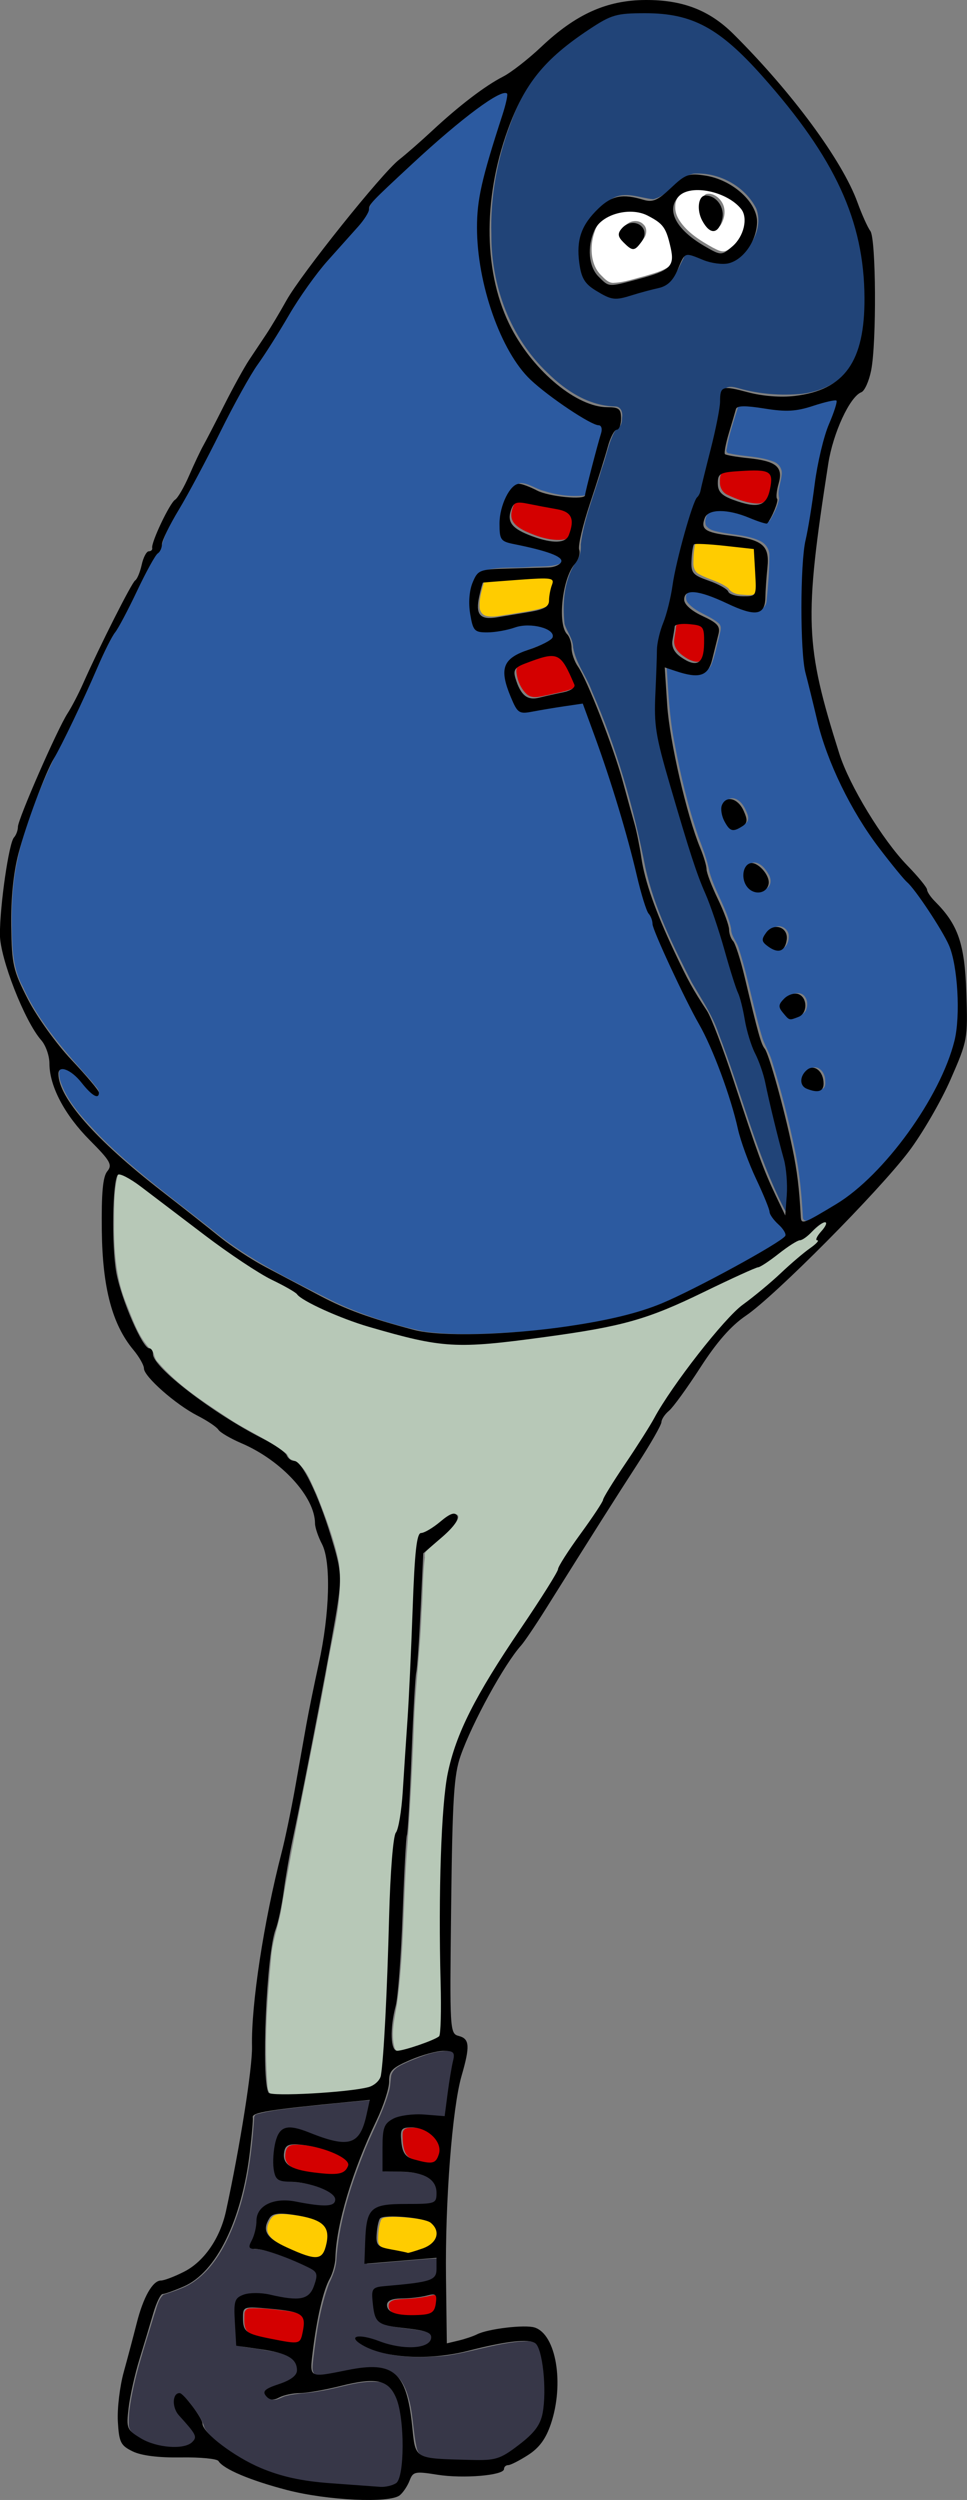
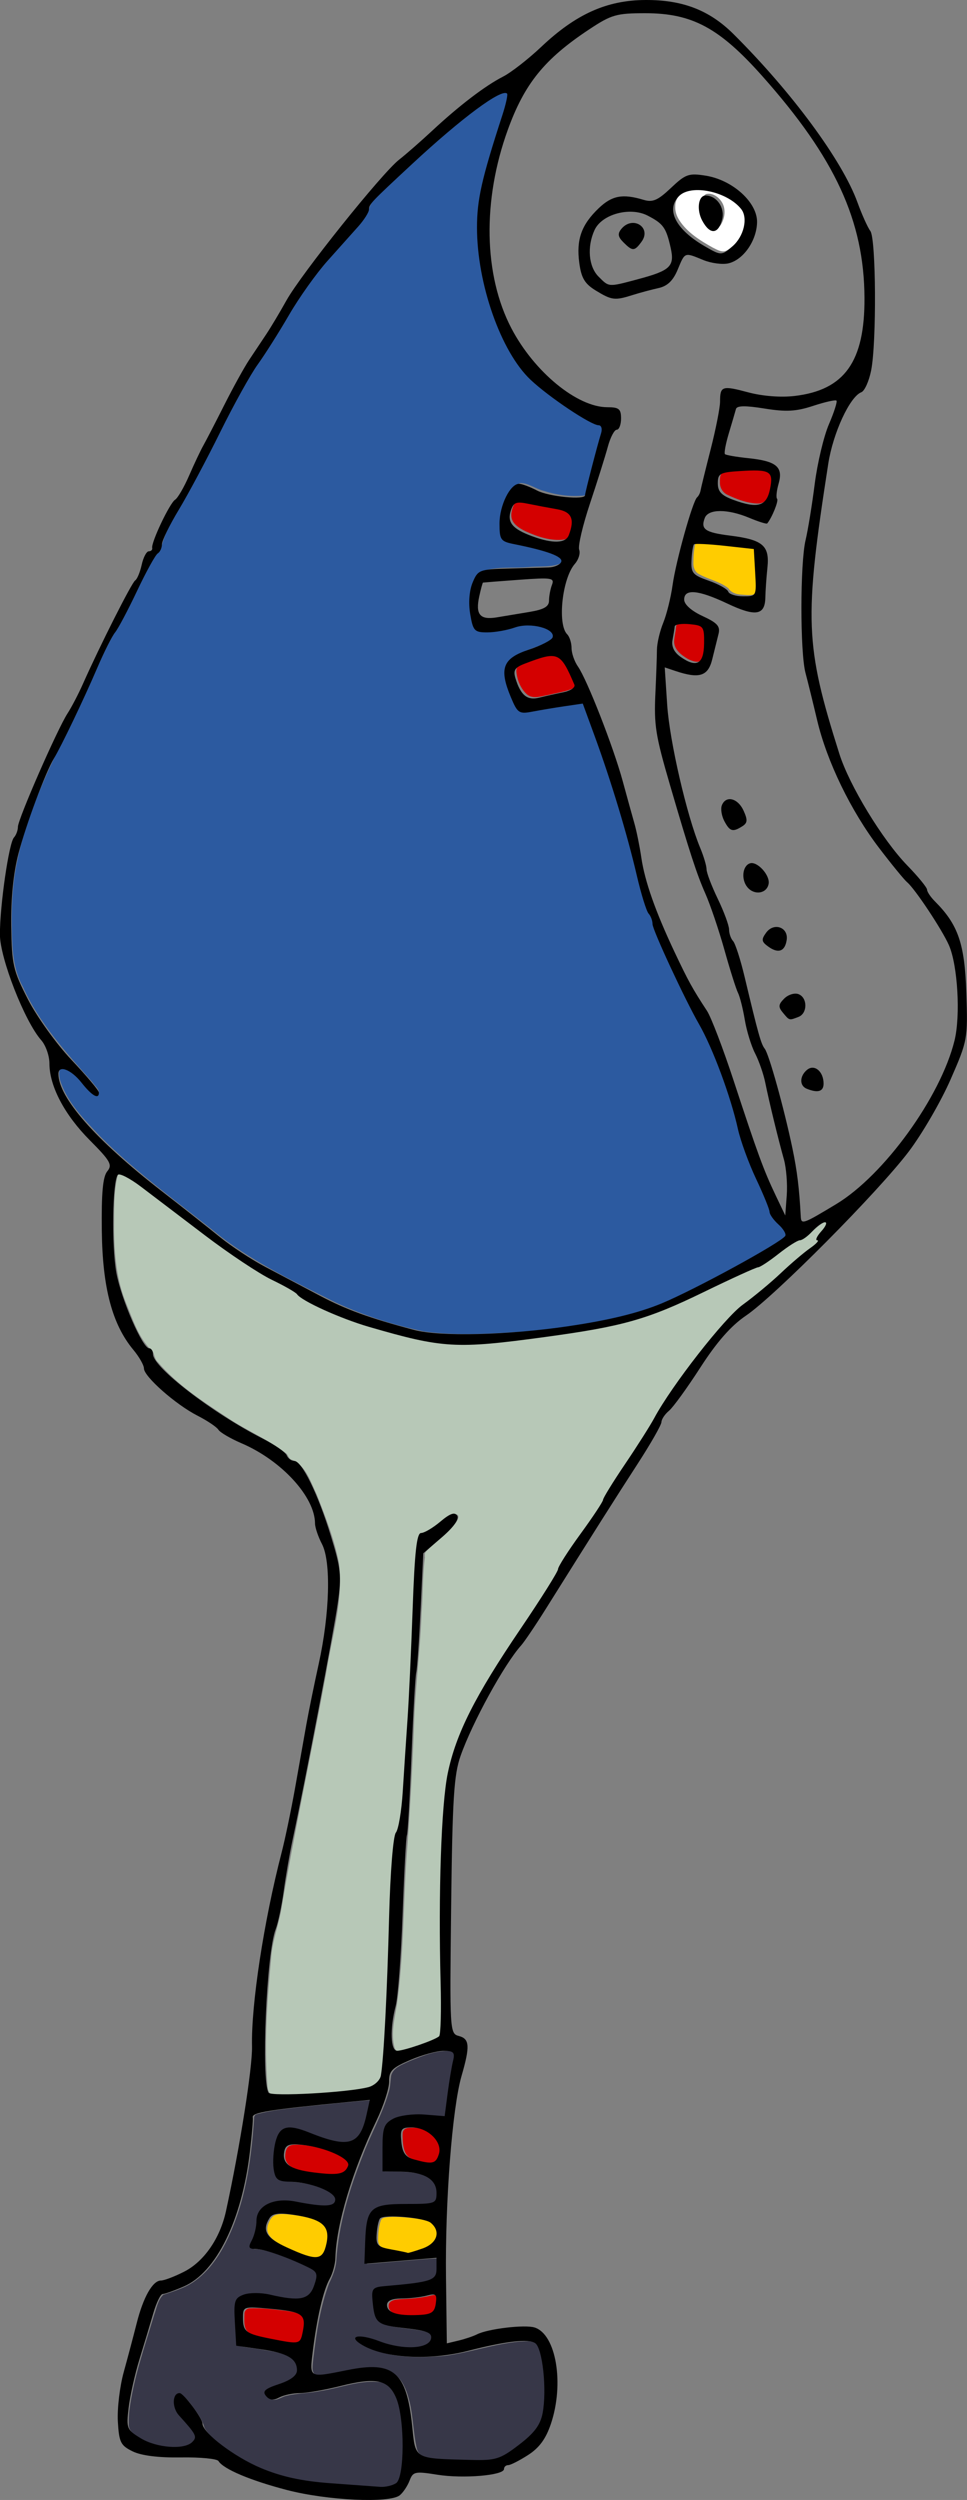
<svg xmlns="http://www.w3.org/2000/svg" width="113.79mm" height="294.03mm" version="1.1" viewBox="0 0 113.79 294.03">
  <rect x="0" y="0" width="113.79" height="294.03" fill="#808080" stroke="none" />
  <g transform="translate(-3.136 -2.052)">
    <g transform="rotate(-90 60.033 149.07)">
      <path transform="scale(.265)" d="m372.52 353.02c-9.86 0.179-20.262 0.012-29.146 4.971-16.15 7.216-29.297 19.311-42.388 30.893-1.504 0.88-3.014 3.106-4.832 2.821-0.578-2.163 2.288-3.65 3.468-5.075 3.046-2.919 7.427-5.833 7.774-10.412 0.224-2.874-3.551-2.068-5.306-1.761-10.005 3.061-17.644 10.824-25.074 17.818-16.577 16.454-30.017 35.671-44.681 53.77-11.886 15.627-20.375 33.471-29.139 50.945-5.796 12.518-10.044 25.787-12.83 39.29-1.934 14.576-0.968 29.377-0.039 43.999 1.91 21.076 4.826 42.4 12.465 62.254 8.06 17.831 17.162 35.232 27.408 51.905 1.162 1.323 2.457 5.01 4.733 3.213 3.841-2.611 6.883-6.551 11.673-7.515 12.969-5.331 25.676-11.566 39.465-14.561 29.968-7.349 55.781-25.122 84.331-36.106 5.075-1.055 9.41-4.172 14.526-5.17 22.282-5.781 44.555-11.709 66.224-19.537 6.292-2.334 12.885-4.41 18.924-7.112-0.908-8.808-2.995-17.547-3.894-26.298 0.421-3.541 4.813-4.388 7.489-5.763 4.636-1.504 10.469-4.052 14.839-0.656 5.127 5.272 5.256 13.555 10.04 19.008 2.64 1.712 4.859-1.866 5.317-4.105 1.943-5.458 0.478-11.152-0.87-16.536-0.542-4.1-1.712-8.532-0.591-12.581 3.303-3.545 8.901-2.514 13.289-2.816 4.331-0.297 9.334 0.671 12.14 4.242 2.238 6.456 1.224 13.535 1.819 20.26 0.536 4.994-0.313 10.5 1.949 15.123 1.728 2.069 3.982-0.534 4.472-2.302 3.337-7.245 3.492-15.582 6.802-22.77 3.861-2.728 9.123-1.407 13.389-0.508 3.93 1.325 8.94 2.766 10.693 6.907-0.011 3.626-2.631 6.878-3.493 10.415-1.969 6.037-2.752 12.598-1.945 18.889 3.462 1.992 7.866 2.063 11.651 3.393 6.494 1.423 12.852 4.061 19.505 4.474 1.941-0.603 1.304-3.518 2.625-4.821 5.757-10.345 12.624-20.23 21.001-28.62 12.641-10.785 28.957-16.185 44.996-19.528 14.823-3.076 30.32-2.721 44.876 1.524 11.096 2.7 21.731 7.113 32.894 9.518 1.489 0.603 3.281-0.533 2.324-2.184-3.818-8.813-10.562-15.974-16.429-23.458-10.35-12.113-20.917-24.131-32.557-35.019-2.7-1.752-6.071-2.233-8.41-4.669-12.355-10.39-23.934-21.89-37.955-30.112-12.375-7.243-24.088-15.548-36.521-22.685-19.503-10.677-39.623-20.208-58.813-31.45-3.794-2.183-7.838-3.862-12.032-5.035-11.351-8.06-24.799-12.661-36.632-19.998-13.611-7.815-28.463-13.148-42.364-20.408-21.133-10.514-42.89-20.965-66.409-24.697-6.869-0.985-13.814-1.392-20.751-1.365z" fill="#2c5aa0" />
-       <path transform="scale(.265)" d="m485.42 643.86c-11.303 0.677-22.657 1.273-33.793 3.456-14.025 2.631-27.969 5.924-41.478 10.551-5.204 1.947-10.401 3.991-15.884 5.019-8.644 2.412-16.261 7.739-25.076 9.584-3.404-0.062-5.861 2.707-9.026 3.47-13.113 4.203-26.763 6.476-39.916 10.546-3.543 1.279-6.779 3.3-10.428 4.301-12.882 4.029-26 7.332-39.218 10.067-9.732 2.034-19.656 2.962-29.571 3.506-1.436-0.031-1.834 1.601-1.34 2.7 1.652 4.307 4.417 8.091 6.684 12.088 7.111 12.066 17.596 21.716 28.526 30.281 12.781 9.705 26.805 18.164 42.218 22.916 8.38 2.605 17.262 2.15 25.918 1.939 6.404-0.515 12.951-1.164 18.984-3.503 8.54-4.077 16.467-9.358 24.062-14.975 4.323-3.357 8.143-7.294 12.514-10.601 16.393-13.572 35.255-24.258 55.531-30.762 10.997-3.115 22.094-5.957 33.292-8.227 11.013-1.263 22.158-1.266 33.238-1.07 8.455 0.248 16.966 0.524 25.232 2.457 16.638 3.229 33.977 3.866 49.804 10.418 2.855 1.002 5.716 2.543 8.793 2.555 0.685-0.96-0.026-2.35-0.119-3.427-1.296-6.286-4.402-12.262-3.98-18.814-0.352-6.999 2.081-13.811 1.628-20.805 8e-3 -1.119-0.698-2.048-1.858-2.129-5.869-1.789-11.708-3.878-17.79-4.807-1.389-0.479-2.288-0.043-2.322 1.429-1.477 6.407-1.15 13.213-3.635 19.371-0.881 2.397-3.385 3.978-5.914 3.546-3.444-0.349-6.891-2.026-10.373-1.109-3.602-0.594-6.892-2.469-10.033-4.257 0.68-4.22 2.865-8.026 3.94-12.15 1.29-4.506 2.676-9.746 0.316-14.145-1.283-1.868-3.995-2.722-6.124-2.027-2.381 1.471-2.715 4.649-3.252 7.153-1.085 5.703-1.221 11.753-3.789 17.059-1.225 2.416-3.739 4.118-6.482 4.014-6.668-5e-3 -13.336-0.592-19.968-1.224-2.274-0.077-4.498-2.038-4.105-4.446 0.458-5.894 3.812-11.041 5.879-16.459 1.533-4.066 3.65-8.412 2.725-12.859-0.719-2.421-4.17-2.612-5.756-0.941-4.09 3.631-5.24 9.345-8.772 13.382-1.578 1.815-4.079 0.516-6.027 0.216-4.235-1.123-8.634-1.902-12.683-3.574-2.224-1.221-3.617-3.703-3.349-6.248 0.252-4.632 2.334-8.923 3.408-13.383-0.143-0.185-0.442-0.034-0.631-0.085zm-62.8 25.634c2.214-0.203 4.702 1.478 4.423 3.906-0.539 3.325-4.008 5.141-6.876 6.235-1.53 0.729-3.599 0.598-4.502-1.022-0.985-1.607-2.684-3.951-1.094-5.697 2.15-1.983 5.105-3.342 8.048-3.423zm-29.191 9.759c2.247-0.103 5.314 1.156 5.102 3.837-0.442 2.779-2.951 4.702-5.247 6.03-1.797 1.111-4.275 1.326-5.857-0.277-2.386-2.481-1.13-6.873 1.768-8.401 1.274-0.782 2.747-1.186 4.235-1.188zm-28.825 8.609c2.637 0.4 4.984 2.649 5.632 5.219 0.309 2.594-1.905 5.176-4.581 5.002-2.265 0.014-5.439-1.067-5.428-3.772 0.36-2.538 1.994-4.83 3.986-6.382 0.123-0.053 0.258-0.07 0.391-0.066zm-29.263 7.578c2.237 0.322 3.779 2.416 4.71 4.33 0.937 1.896 0.65 4.529-1.348 5.63-1.713 1.179-4.145 1.052-5.979 0.236-1.86-1.194-2.761-3.542-2.954-5.655 0.52-1.72 2.307-2.747 3.635-3.839 0.579-0.373 1.231-0.7 1.935-0.702zm-33.023 9.6c2.243 0.121 4.435 1.787 5.231 3.877 0.599 3.262-3.083 5.484-5.989 5.332-1.395 0.146-3.362 0.087-3.631-1.669-0.383-2.372 0.356-5.047 2.045-6.78 0.656-0.527 1.508-0.777 2.345-0.761z" fill="#2c5aa0" />
      <path transform="scale(.265)" d="m483.13 577.13c-3.749 0.385-7.617 1.956-10.123 4.845-2.073 2.765-0.572 6.346-0.101 9.374 0.996 3.818 1.385 7.891 3.167 11.45 0.571 0.975 1.812 1.801 2.885 0.994 3.635-1.738 7.621-3.131 10.585-5.956 2.565-2.61 1.405-6.588 0.491-9.652-1.235-3.544-2.185-7.365-4.504-10.387-0.604-0.641-1.579-0.683-2.4-0.669z" fill="#d40000" />
      <path transform="scale(.265)" d="m552.64 574.88c-3.682-0.049-5.774 3.558-7.175 6.456-2.357 5.244-4.326 11.045-3.602 16.867 0.434 2.95 3.703 3.919 6.191 4.455 2.48 0.553 5.687 0.191 6.907-2.381 1.846-3.756 1.984-8.065 2.95-12.084 0.464-3.411 1.625-6.875 1.119-10.335-0.871-2.046-3.435-2.581-5.425-2.931-0.32-0.036-0.642-0.054-0.964-0.048z" fill="#d40000" />
      <path transform="scale(.265)" d="m567.48 667.52c-2.427-0.164-4.809 1.155-5.806 3.403-1.92 4.089-3.62 8.473-3.808 13.034-0.19 2.903 1.864 5.503 4.588 6.342 2.854 0.921 6.079 1.79 9.022 0.824 2.441-1.654 1.918-5.01 1.972-7.549-0.147-4.673 0.154-9.502-1.236-14.021-0.675-2.003-2.956-2.093-4.731-2.034z" fill="#d40000" />
      <path transform="scale(.265)" d="m496.36 647.17c-3.489 0.162-5.789 3.258-7.429 5.993-0.96 1.879-2.109 4.625-0.472 6.454 2.852 2.615 6.978 1.866 10.501 1.96 1.873-0.128 4.704 0.289 5.486-1.962 0.98-3.261 1.119-6.821 0.556-10.172-0.492-1.819-2.931-1.309-4.306-1.738-1.444-0.168-2.877-0.537-4.336-0.536z" fill="#d40000" />
-       <path transform="scale(.265)" d="m512.39 560.79c-1.878-0.093-3.808 0.888-4.377 2.77-0.879 3.435 0.28 6.998 0.637 10.434 1.024 5.413 1.479 11.002 3.325 16.22 0.553 1.809 2.419 2.661 4.198 2.607 2.621 0.176 5.11 1.032 7.658 1.529 1.646 0.183 1.606-1.862 1.603-2.99-0.063-9.274-0.742-18.546-1.725-27.765-0.066-1.209-1.809-0.944-2.594-1.393-2.855-0.702-5.756-1.529-8.724-1.412z" fill="#fc0" />
      <path transform="scale(.265)" d="m531.58 655.72c-2.047-0.094-4.247 0.694-5.152 2.668-2.325 4.142-3.179 9.129-6.186 12.855-1.843 1.196-2.636 3.312-2.792 5.42-0.091 2.339-0.763 5.133 0.751 7.156 1.456 1.216 3.615 0.669 5.363 0.842 5.025-0.213 10.053-0.477 15.065-0.881 0.864-6 1.382-12.143 1.979-18.21 0.188-2.926 0.361-5.926 0.176-8.818-2.985-0.811-6.122-1.01-9.204-1.032z" fill="#fc0" />
-       <path transform="scale(.265)" d="m670.39 610.53c-4.089 0.053-8.376 1.236-11.277 4.267-1.562 1.568-3.627 3.38-3.292 5.836 0.195 4.561 1.828 8.899 2.913 13.294 1.203 3.88 2.11 8.038 4.592 11.345 1.676 2.211 4.757 2.499 7.278 1.9 3.596-0.67 7.296-1.429 10.5-3.265 3.238-2.091 5.024-5.655 6.484-9.092 2.024-6.027 0.956-13.027-2.686-18.226-1.602-2.291-3.939-4.009-6.631-4.784-2.529-0.866-5.206-1.311-7.881-1.276zm7.891 13.277c1.952 0.208 3.357 1.937 4.312 3.509 0.943 1.966 0.871 4.549-0.784 6.127-1.599 1.884-4.508 1.623-6.35 0.261-1.266-1.017-2.956-1.969-3.419-3.639 0.112-1.525 1.513-2.587 2.439-3.686 1.113-0.996 2.205-2.427 3.801-2.572z" fill="#fff" />
      <path transform="scale(.265)" d="m689.8 647.68c-2.232-0.15-4.386 0.605-6.239 1.807-5.502 3.539-9.036 9.304-12.155 14.894-0.875 1.835-2.349 4.048-1.271 6.109 2.322 4.233 6.34 7.656 11.09 8.787 3.112 0.806 6.88 0.679 9.243-1.786 4.159-3.883 6.506-9.403 7.435-14.942 0.24-2.91 0.543-5.964-0.354-8.793-1.058-3.297-4.161-6.139-7.748-6.076zm0.673 11.749c1.705 0.039 3.927 0.283 4.748 2.007 0.622 2.735-1.283 5.461-3.523 6.873-3.094 2.013-7.228 1.414-10.23-0.44-1.174-0.772-1.957-2.497-0.931-3.704 2.032-2.601 5.224-4.195 8.454-4.653 0.49-0.058 0.984-0.086 1.481-0.084z" fill="#fff" />
-       <path transform="scale(.265)" d="m676.98 566.03c-22.588-0.104-45.537 8.379-61.17 24.987-7.909 8.015-14.609 18.244-14.864 29.849 0.063 2.685-2.681 3.584-4.919 3.193-1.707-0.043-4.207-0.201-4.557-2.245-5.336-3.652-12.09-4.466-18.056-6.744-11.181-3.2-22.071-7.915-33.678-9.346-3.188 0.224-6.273-0.604-8.703-2.725-7.901-4.776-17.657-5.472-26.63-4.485-3.581 1.069-6.55 3.766-10.458 3.816-7.07 1.183-12.833 5.968-19.499 8.346-25.063 10.984-51.511 18.532-78.333 23.751-17.935 3.979-34.526 12.249-50.78 20.556-7.45 4.301-14.6 9.243-22.849 11.962-25.793 10.018-53.004 16.514-77.746 29.135-0.456 0.408-3.156 1.295-1.946 1.942 7.023 0.641 14.156 0.468 21.175 0.301 14.737-4.282 29.873-7.054 44.576-11.427 7.487-2.925 14.915-6.125 22.926-7.353 11.239-2.533 21.946-6.903 33.075-9.877 15.071-4.292 29.248-11.125 44.307-15.461 15.409-4.635 30.747-9.722 46.503-13.03 13.41-2.1 27.071-0.462 40.546 0.218 6.599 0.382 12.501 3.9 18.999 4.934 15.169 3.229 30.645 5.93 45.083 11.714 4.865 2.983 10.84 3.386 16.214 5.099 10.349 2.489 20.75 5.433 31.359 6.198 3.067 0.733 2.02 4.394 1.433 6.536-2.616 9.115-3.312 18.731-2.432 28.152 1.066 9.084 5.611 17.967 13.527 22.893 9.406 5.988 20.981 6.171 31.756 5.869 16.959 0.415 33.805-3.756 48.974-11.24 21.211-10.445 39.817-25.525 56.658-41.968 9.099-9.051 17.129-20.115 18.725-33.192 1.048-8.568 1.608-17.571-0.829-25.957-3.757-8.989-9.965-16.757-16.196-24.155-8.172-9.772-19.183-16.73-31.052-21.142-16.258-6.327-33.67-9.663-51.14-9.101zm-6.005 40.117c9.381-0.408 17.54 6.139 22.291 13.67 3.317 5.699 0.144 12.103-0.353 18.062 1.599 7.159 9.754 10.745 11.347 17.879 0.767 11.116-5.434 22.778-15.461 27.856-7.765 2.985-16.747-1.404-21.377-7.831-3.483-5.812-0.675-12.813 1.39-18.634 0.851-2.159 0.595-5.113-2.089-5.778-4.604-2.417-10.886-4.526-11.875-10.41-1.488-6.511-4.302-12.893-4.594-19.589 1.76-6.379 5.94-13.536 13.098-14.56 2.507-0.452 5.074-0.635 7.623-0.664z" fill="#214478" />
      <path transform="scale(.265)" d="m651.86 732.69c-0.431 5e-3 -0.862 0.022-1.292 0.03-0.898 0.021-1.795 0.038-2.693 0.047-0.071 8e-5 -0.123 0.085-0.085 0.147 0.031 0.064 0.11 0.053 0.169 0.054 0.739 8e-3 1.478 3e-3 2.218 3e-3 0.599-1e-3 1.199-3e-3 1.798-0.017 0.512-0.01 1.025-0.021 1.537-0.037 0.072-7e-3 0.115-0.098 0.07-0.156-0.041-0.061-0.121-0.041-0.183-0.046-0.503-8e-3 -1.007-0.017-1.51-0.025-9e-3 1e-5 -0.019 2e-5 -0.028 2e-5z" fill="#214478" />
      <path transform="scale(.265)" d="m242.52 697.38c-0.106 0.04-0.207 0.095-0.31 0.143-0.052 0.018-0.1 0.072-0.082 0.13 0.01 0.061 0.077 0.087 0.132 0.083 0.083 2e-3 0.167 0.021 0.251 0.011 0.058-0.012 0.078-0.074 0.083-0.126 7e-3 -0.059 0.063-0.108 0.043-0.17-0.016-0.049-0.066-0.079-0.117-0.07z" fill="#214478" />
      <path transform="scale(.265)" d="m590.05 615.66c-0.063 1e-3 -0.113 0.069-0.092 0.129 0.012 0.047 0.059 0.07 0.102 0.079 0.389 0.114 0.789 0.196 1.195 0.223 0.179 0.016 0.359 0.01 0.538 5e-3 0.069-6e-3 0.14-6e-3 0.207-0.022 0.062-0.018 0.093-0.102 0.052-0.154-0.025-0.043-0.079-0.046-0.123-0.048-0.597-0.051-1.194-0.122-1.789-0.205-0.03-3e-3 -0.059-9e-3 -0.089-9e-3z" fill="#2c5aa0" />
      <path transform="scale(.265)" d="m235.33 398.47c-11.138 0.146-22.443 1.173-32.817 5.525-6.69 2.748-13.95 5.08-19.384 10.021-1.108 2.619-4.632 1.885-6.356 3.932-10.214 8.661-17.578 20.12-24.888 31.205-5.635 8.415-9.497 17.981-15.784 25.946-1.001 0.852-2.443 1.007-2.748 2.61-2.703 6.032-9.815 8.069-15.317 10.754-9.941 3.929-20.039 7.847-30.543 9.904-16.44 2.006-32.542-3.167-48.631-5.692-35.293-6.469-70.366-14.127-105.75-20.069-7.047-1.385-13.836-3.975-21.079-4.397-18.607-1.769-37.396-3.106-56.068-1.642-1.9 0.085-4.481 0.557-4.431 2.992-0.845 9.907 0.381 19.89 1.051 29.784 0.925 5.211 0.337 11.116 3.272 15.743 2.83 4.399 8.7 3.232 13.123 3.959 28.821 2.215 57.764 2.073 86.593 4.013 5.549 0.306 10.978 1.298 16.24 3.005 14.976 2.477 30.233 2.608 45.345 3.801 24.632 1.696 49.345 1.976 73.969 3.669 3.103 0.684 6.866 0.101 9.507 2.081 1.694 5.502 6.702 9.328 8.642 14.684-0.461 2.323-3.433 0.284-4.459-0.601-4.701-3.625-7.963-8.783-12.226-12.81-8.885-1.54-18.035-1.127-27.021-1.864-16.984-0.582-33.846-2.938-50.84-3.411-19.556-0.712-39.088-1.833-58.598-3.341-21.431-1.404-43.016-1.195-64.311-4.175-6.382-1.035-13.192-2.879-19.566-1.001-2.797 1.261-0.8 4.912-0.472 7.079 1.505 4.557 2.555 9.655 5.331 13.557 11.896 1.084 23.917 0.518 35.861 0.825 24.003 0.412 48.086-0.282 72.016 1.897 19.983 2.033 38.258 11.317 54.984 21.939 14.977 9.094 29.001 19.757 44.365 28.201 12.353 6.61 22.947 16.05 35.336 22.631 13.011 8.136 25.786 16.658 38.954 24.533 14.473 9.661 28.655 20.014 40.969 32.36 6.495 7.498 12.43 15.508 19.316 22.687 4.065 4.132 7.156 9.189 11.357 13.156 3.34-0.038 5.417 3.298 8.407 4.321 1.899-0.685-0.129-3.08-0.779-4.052-2.38-3.296-5.884-5.919-7.045-9.927-4.066-7.313-10.613-13.138-13.109-21.318-9.409-21.031-20.966-41.553-25.014-64.5-2.995-16.055-5.32-32.258-6.886-48.515-0.585-12.905-1.078-26.103 2.658-38.63 4.099-15.711 8.706-31.601 16.862-45.75 6.397-8.3 10.178-18.225 16.282-26.732 11.77-17.728 25.713-33.912 37.588-51.557 0.594-1.371 2.587-4.016 0.759-5.128-7.941-2.073-16.519-1.56-24.664-1.704z" fill="#b7c8b7" />
-       <path transform="scale(.265)" d="m230.52 711.86c-0.063-3e-3 -0.121 0.06-0.104 0.123 0.011 0.059 0.073 0.083 0.116 0.116 0.117 0.077 0.242 0.148 0.381 0.177 0.101 0.016 0.217-1e-3 0.288-0.082 0.035-0.041 0.065-0.09 0.075-0.144 8e-3 -0.062-0.046-0.117-0.106-0.123-0.215-0.036-0.432-0.059-0.65-0.067z" fill="#b7c8b7" />
      <path transform="scale(.265)" d="m90.458 536.45c-0.06 2e-3 -0.109 0.064-0.093 0.123 0.011 0.048 0.057 0.078 0.103 0.081 0.497 0.073 0.993 0.146 1.489 0.227 0.095 0.014 0.188 0.034 0.283 0.045 0.065 5e-3 0.123-0.062 0.104-0.126-0.013-0.048-0.057-0.079-0.085-0.118-0.043-0.046-0.079-0.099-0.127-0.14-0.053-0.026-0.115-0.016-0.172-0.022-0.501-0.024-1.002-0.048-1.503-0.07z" fill="#b7c8b7" />
      <path transform="scale(.265)" d="m-122.52 543.65c-0.115 5e-3 -0.123 0.177-0.018 0.207 0.423 0.184 0.89 0.226 1.342 0.292 1.633 0.192 3.277 0.259 4.919 0.322 3.836 0.135 7.675 0.121 11.512 0.094 0.513-7e-3 1.026-7e-3 1.538-0.028 0.116-0.023 0.09-0.207-0.026-0.2-1.613-0.025-3.226-0.019-4.839-0.043-4.794-0.06-9.59-0.216-14.364-0.639-0.021-2e-3 -0.043-6e-3 -0.064-5e-3z" fill="#b7c8b7" />
      <path transform="scale(.265)" d="m-294.49 405.01c-3.418-0.192-5.4 3.183-6.913 5.726-3.583 6.077-4.656 13.519-3.303 20.406 0.545 1.799 1.811 4.072 3.916 4.169 2.771-0.516 4.721-2.893 6.865-4.537 2.563-2.221 5.28-4.995 8.956-4.793 1.378-0.032 3.613 0.665 3.426 2.387-1.958 2.946-5.087 4.882-7.905 6.928-2.077 1.428-4.293 2.679-6.721 3.344-3.191 1.667-5.329 4.758-7.667 7.398-9.13 11.484-14.921 25.51-16.703 40.064-1.24 10.503-1.891 21.072-2.527 31.626 0.017 2.618 0.326 5.689 2.338 7.579 3.558 1.947 7.821 1.944 11.775 2.141 8.848 0.146 18.074 0.359 26.415-3.043 3.58-1.468 6.671-4.778 6.693-8.823 0.686-8.709-2.76-16.972-4.019-25.462-1.065-4.983-0.92-10.154-2.153-15.1-0.452-2.276-2.688-4.683-1.287-7.015 0.661-0.977 2.173-2.448 3.28-1.218 2.695 3.969 2.909 9.348 6.424 12.828 2.538 2.217 6.577 0.601 8.228-1.963 2.749-4.22 3.087-9.441 4.008-14.266 0.577-3.187 0.795-6.624 1.584-9.664 6.184-0.47 12.434-0.989 18.637-0.502 2.784 0.668 3.971 3.943 3.941 6.533 0.174 4.006-0.095 8.01-1.151 11.891-0.651 3.921-1.542 8.068-0.485 11.991 1.35 3.716 5.603 4.961 9.103 5.637 2.531 0.428 3.877-2.272 4.79-4.146 3.303-7.005 6.435-14.222 7.897-21.863 0.357-1.134-0.354-2.858 0.826-3.557 2.158 0.168 3.996 1.7 6.139 2.096 3.404 1.199 7.654 0.156 10.452 2.827 4.019 3.628 4.098 9.581 3.392 14.539-0.676 5.327-2.356 10.706-1.539 16.104 0.168 1.737 2.039 2.796 3.625 2.135 2.136-1.1 2.986-3.644 3.995-5.676 2.369-5.365 2.986-11.255 3.386-17.036 0.043-1.764 1.081-3.512 2.917-3.857 4.938-1.281 10.251-0.707 15.116 0.62 2.383 0.651 5.16 2.164 5.186 4.978 0.315 4.859-2.282 9.24-3.694 13.743-1.771 4.48-3.012 9.394-2.144 14.218 1.449 4.133 6.073 5.744 9.936 6.748 2.869 0.636 5.776 1.617 8.71 1.681-0.78-9.784-1.876-19.627-2.882-29.423-0.912-7.123-1.416-14.366-3.339-21.308-0.151-1.058-1.082-1.513-2.079-1.426-19.006-1.298-38.455-4.052-55.572-12.904-8.285-4.319-16.269-10.554-19.736-19.524-1.088-2.571-1.933-5.246-2.802-7.882-2.292-2.439-5.881-2.946-8.894-4.058-14.026-4.182-27.944-9.164-42.529-11.025-1.963-0.194-3.938-0.318-5.911-0.269z" fill="#373748" />
      <path transform="scale(.265)" d="m-269.73 486.62c-1.666-0.063-3.521 1.001-3.466 2.852-0.034 5.558 1.663 10.952 2.481 16.417 0.808 5.127 1.486 10.747-0.744 15.629-2.478 4.894-8.082 6.923-13.068 8.166-6.872 1.661-14.03 1.64-20.904 3.258-3.314 0.732-4.557 4.349-4.846 7.349-0.858 8.436-0.934 16.949-0.685 25.419 0.146 5.536 3.876 9.989 7.034 14.205 3.384 4.441 7.59 8.924 13.358 9.908 7.223 1.388 14.677 0.895 21.933 0.024 3.261-0.612 6.896-0.94 9.57-3.091 1.757-2.46 1.221-5.768 1.097-8.602-1.051-11.087-4.822-21.695-6.286-32.7-0.632-7.893-0.918-15.941 0.488-23.767 1.071-5.102 2.579-10.387 5.937-14.481 0.369-0.664 1.408-0.677 1.448 0.195 0.242 4.073-1.61 7.91-2.686 11.759-1.764 5.232-2.303 10.902-1.515 16.365 0.367 2.209 1.904 5.029 4.484 4.853 2.183-0.352 2.43-3.103 2.881-4.824 1.124-5.273 1.156-10.752 2.611-15.951 0.73-2.672 3.203-4.412 5.893-4.659 2.964-0.401 6.133-1.17 9.065-0.356 1.641 1.077 1.384 3.443 1.753 5.129 0.803 6.522 0.867 13.215 2.752 19.552 0.517 1.868 2.128 3.546 4.21 3.29 1.977 0.018 4.059 0.233 5.968 0.048-0.587-10.596-1.756-21.199-2.496-31.762 5.722-0.232 11.483 0.257 17.17 0.823 3.427 0.379 7.097 2.265 7.957 5.864 1.096 5.115 0.667 10.432 1.001 15.635 0.307 2.812-0.278 5.969 1.229 8.508 1.372 1.563 3.772 0.842 5.583 0.844 4.04-0.572 6.319-4.617 7.043-8.291 1.126-5.076 1.026-10.315 1.05-15.485 5.939 0.15 11.947-0.37 17.838 0.537 3.856 0.594 5.785 4.632 6.376 8.106 1.3 6.25 0.267 12.751-0.116 18.976 8.896 1.038 17.748 2.419 26.562 3.986 1.266 0.347 2.61-0.458 2.678-1.815 0.738-6.622-2.005-12.969-4.412-18.979-1.475-3.024-2.707-7.057-6.359-8.027-2.506-0.363-5.081-0.33-7.514-1.15-9.701-2.786-18.515-7.921-27.949-11.456-14.953-5.926-30.583-10.764-46.72-11.742-3.592-0.284-6.929-1.692-10.139-3.247-10.531-3.959-21.767-5.564-32.882-6.921-1.549-0.163-3.099-0.397-4.66-0.391z" fill="#373748" />
      <path transform="scale(.265)" d="m-212.29 515.72c-1.232-0.032-2.619 0.166-3.438 1.193-1.121 1.39-1.286 3.257-1.682 4.937-0.501 2.659-1.018 5.314-1.607 7.952 0.106 1.406 0.727 2.717 1.106 4.063 0.862 2.573 1.668 5.368 3.78 7.228 1.506 1.466 3.877 2.07 5.833 1.183 1.751-0.755 3.238-2.219 3.764-4.083 1.1-3.602 1.486-7.377 1.789-11.116 0.155-2.76 0.342-5.562-0.125-8.302-0.111-0.799-0.525-1.636-1.361-1.865-2.391-0.835-4.95-1.074-7.466-1.185-0.197-5e-3 -0.395-6e-3 -0.592-5e-3z" fill="#fc0" />
      <path transform="scale(.265)" d="m-208.02 466.52c-2.279 0.022-4.064 1.739-5.313 3.482-2.281 3.29-3.803 7.027-5.371 10.689-0.994 2.54-2.111 5.135-2.203 7.9-0.072 1.483 0.677 2.977 1.996 3.698 1.756 1.002 3.79 1.371 5.758 1.721 1.76 0.077 3.659 0.206 5.243-0.719 2.378-1.313 3.557-3.949 4.37-6.416 1.162-3.785 1.77-7.725 2.131-11.662 0.113-1.892 0.249-3.933-0.632-5.677-0.823-1.417-2.432-2.107-3.895-2.671-0.671-0.224-1.376-0.359-2.085-0.346z" fill="#fc0" />
      <path transform="scale(.265)" d="m-242.25 520.4c-1.962-0.012-3.195 1.913-3.65 3.608-1.132 4.263-0.921 8.748-0.568 13.103 0.199 1.778 0.77 3.915 2.632 4.609 1.828 0.719 3.895 1.02 5.828 0.617 1.081-0.519 0.725-1.951 0.572-2.893-1.186-4.578-1.488-9.305-1.677-14.016-0.126-1.667-0.278-3.697-1.769-4.752-0.412-0.238-0.902-0.285-1.369-0.274z" fill="#d40000" />
      <path transform="scale(.265)" d="m-166.95 526.59c-2.584 0.106-5.335 0.202-7.649 1.489-2.289 1.37-2.88 4.197-3.496 6.585-0.441 2.09-1.181 4.313-0.555 6.438 0.593 1.567 2.341 2.209 3.807 2.69 2.978 0.855 6.022-0.84 8.03-2.954 2.432-2.575 3.993-6.104 3.785-9.685 8e-3 -1.444 0.128-3.342-1.305-4.2-0.781-0.461-1.751-0.327-2.617-0.364z" fill="#d40000" />
      <path transform="scale(.265)" d="m-175.72 474.48c-2.099-0.062-3.969 1.322-4.896 3.143-1.883 3.616-2.327 7.755-2.857 11.739-0.385 3.381-0.7 6.832-0.177 10.213 0.354 1.705 1.594 3.177 3.272 3.701 1.059 0.6 2.147-0.387 2.849-1.102 2.409-2.815 3.669-6.396 4.809-9.868 1.302-4.417 2.315-9.007 2.155-13.637 0.019-1.393-0.482-2.96-1.859-3.559-1.022-0.479-2.178-0.623-3.296-0.63z" fill="#d40000" />
      <path transform="scale(.265)" d="m-248.44 456.32c-2.013-0.021-4.385 0.255-5.609 2.072-1.652 2.505-2.08 5.562-2.763 8.426-0.767 4.032-1.784 8.048-2.027 12.157-0.091 1.264 0.269 2.76 1.562 3.284 2.039 0.826 4.259 1.13 6.428 1.406 1.592 0.054 3.416-0.196 4.414-1.594 1.534-2.169 1.761-4.933 2.188-7.478 0.611-5.347 1.335-10.727 1.07-16.12-0.146-1.249-1.322-2.189-2.57-2.101-0.897-0.036-1.795-0.056-2.693-0.053z" fill="#d40000" />
      <path d="m-85.805 125.93c1.132-4.33 2.458-7.464 3.405-8.05 0.27-0.167 0.461-2.148 0.425-4.403-0.042-2.643 0.21-4.664 0.709-5.688 0.692-1.421 1.065-1.606 3.513-1.748 1.506-0.087 4.126 0.225 5.822 0.694 1.696 0.469 4.275 1.153 5.731 1.521 3.084 0.778 5.031 1.885 5.031 2.86 0 0.378 0.469 1.608 1.043 2.732 1.19 2.333 3.913 4.217 7.098 4.912 7.523 1.642 16.907 3.127 19.4 3.069 4.885-0.112 14.7 1.387 22.774 3.478 1.602 0.415 5.058 1.135 7.68 1.601 2.622 0.465 5.958 1.058 7.415 1.317 1.456 0.259 4.674 0.916 7.15 1.46 5.891 1.294 11.986 1.457 14.059 0.376 0.861-0.449 1.953-0.818 2.427-0.819 3.126-0.012 7.406-3.937 9.422-8.641 0.558-1.302 1.276-2.529 1.596-2.727 0.32-0.198 1.065-1.307 1.656-2.466 1.306-2.56 4.6-6.296 5.552-6.296 0.381 0 1.366-0.561 2.189-1.246 2.993-2.49 7.295-3.632 13.992-3.712 4.474-0.054 6.375 0.121 7.006 0.643 0.758 0.628 1.214 0.371 3.659-2.061 2.986-2.971 6.362-4.747 9.025-4.747 0.904 0 2.135-0.434 2.737-0.965 2.213-1.953 9.654-4.861 12.438-4.861 3.456 0 10.76 1.059 11.403 1.653 0.277 0.256 0.839 0.465 1.249 0.465 0.898 0 11.473 4.628 13.343 5.839 0.728 0.472 2.277 1.281 3.443 1.798 4.497 1.996 11.952 5.762 12.199 6.162 0.143 0.231 0.971 0.576 1.842 0.767 0.871 0.191 1.583 0.567 1.583 0.835 0 0.268 0.179 0.449 0.397 0.401 0.64-0.14 5.279 2.064 5.667 2.692 0.195 0.316 1.473 1.059 2.839 1.651 1.366 0.592 2.96 1.346 3.543 1.675 0.583 0.329 2.728 1.44 4.767 2.467 2.039 1.027 4.422 2.343 5.296 2.923 0.874 0.58 2.231 1.485 3.016 2.01 0.785 0.525 2.572 1.594 3.972 2.374 3.122 1.74 14.967 11.225 16.564 13.263 0.639 0.816 2.16 2.556 3.381 3.867 2.967 3.187 5.302 6.244 6.383 8.356 0.488 0.955 2.065 2.981 3.504 4.502 3.866 4.088 5.496 7.726 5.511 12.299 0.014 4.367-1.206 7.506-4.013 10.328-6.846 6.881-14.868 12.794-19.779 14.579-1.456 0.529-2.975 1.214-3.376 1.52-0.88 0.674-13.124 0.745-16.399 0.094-1.263-0.251-2.417-0.77-2.564-1.153-0.52-1.356-4.79-3.332-8.421-3.895-18.381-2.854-21.278-2.743-34.096 1.304-3.738 1.18-10.139 5.078-13.16 8.014-1.308 1.271-2.581 2.311-2.83 2.311-0.249 0-0.872 0.419-1.384 0.932-2.724 2.724-4.974 3.498-10.72 3.688-5.473 0.181-5.635 0.152-10.231-1.86-2.568-1.124-6.379-3.337-8.467-4.918-4.722-3.573-17.012-15.775-19.307-19.169-1.17-1.729-3.085-3.414-6.082-5.347-2.406-1.552-4.701-3.216-5.101-3.699-0.4-0.482-0.996-0.879-1.324-0.883-0.328-4e-3 -2.523-1.255-4.877-2.781-3.975-2.577-8.259-5.29-17.076-10.816-1.945-1.219-3.886-2.53-4.313-2.913-2.22-1.991-9.071-5.749-12.994-7.128-2.23-0.783-5.018-0.959-17.654-1.109-14.73-0.176-15.011-0.159-15.289 0.9-0.334 1.278-1.194 1.337-4.697 0.324-3.78-1.094-14.788-1.943-23.72-1.83l-7.737 0.098 0.328 1.377c0.181 0.757 0.51 1.734 0.732 2.171 0.654 1.286 1.171 5.633 0.806 6.782-0.802 2.527-6.583 3.507-11.32 1.92-1.766-0.592-2.827-1.367-3.675-2.685-0.655-1.019-1.192-2.075-1.192-2.346 0-0.271-0.208-0.493-0.461-0.493-0.747 0-1.154-4.801-0.665-7.853 0.418-2.611 0.367-2.854-0.689-3.255-0.627-0.239-1.404-0.756-1.727-1.151-0.965-1.182-0.622-8.542 0.62-13.295zm0.794 12.842c0.648 1.021 7.549 1.045 9.988 0.035 2.187-0.906 2.508-2.346 1.459-6.53-0.465-1.854-0.845-4.026-0.845-4.828s-0.233-1.893-0.518-2.426c-0.368-0.687-0.315-1.138 0.182-1.55 0.549-0.456 0.85-0.125 1.398 1.533 0.454 1.374 1.016 2.114 1.607 2.114 1.384 0 2.041-1.129 2.493-4.281l0.411-2.869 2.782-0.16c2.478-0.143 2.831-0.03 3.225 1.036 0.243 0.658 0.246 2.041 6e-3 3.073-0.824 3.543-0.601 4.638 1.064 5.218 1.322 0.461 1.602 0.379 2.095-0.61 1.179-2.366 2.205-5.279 2.205-6.257 0-0.838 0.178-0.918 1.024-0.465 0.563 0.302 1.596 0.548 2.294 0.548 1.775 0 2.767 2.021 2.261 4.605-0.676 3.454-0.612 4.663 0.246 4.663 0.91 0 2.045-2.917 2.089-5.369 0.025-1.406 0.258-1.695 1.517-1.879 0.818-0.12 2.248-0.021 3.178 0.22 1.855 0.481 2.112 1.407 1.093 3.948-1.89 4.718-1.499 5.978 2.1 6.768l1.733 0.381-0.249-2.564c-0.904-9.302-1.232-11.339-1.804-11.207-0.213 0.049-2.027-0.102-4.03-0.337-8.071-0.945-14.202-3.952-15.86-7.778-0.489-1.128-0.889-2.25-0.889-2.492s-1.013-0.735-2.251-1.095c-1.238-0.36-3.681-1.094-5.429-1.632-1.748-0.538-4.316-1.112-5.706-1.276-2.412-0.285-2.577-0.22-3.573 1.415-1.146 1.88-1.389 5.133-0.453 6.069 0.618 0.618 0.87 0.493 3.138-1.563 0.93-0.843 2.622-0.793 2.622 0.077 0 0.461-2.968 2.691-3.582 2.691-1.077 0-3.928 3.752-5.243 6.899-1.016 2.431-1.534 4.816-1.779 8.195-0.191 2.622-0.381 5.243-0.424 5.826-0.043 0.583 0.149 1.417 0.427 1.854zm4.518 14.466c1.385 1.813 2.34 2.527 3.732 2.788 2.755 0.517 7.663-0.01 8.232-0.883 0.533-0.819 0.235-3.419-0.904-7.876-1.171-4.581-0.886-9.812 0.678-12.463 1.073-1.819 1.385-0.442 0.453 1.998-1.071 2.804-0.915 5.864 0.31 6.095 0.682 0.129 0.93-0.495 1.221-3.069 0.378-3.345 0.564-3.566 3.22-3.818 1.421-0.135 1.603 0.016 1.725 1.438 0.47 5.472 0.676 6.091 2.027 6.091h1.304l-0.354-4.244-0.354-4.244 2.592 0.093c3.999 0.143 4.446 0.628 4.446 4.816 0 3.452 0.047 3.58 1.305 3.58 1.607 0 2.459-1.456 2.498-4.265l0.029-2.091h2.761c2.369 0 2.857 0.18 3.438 1.265 0.372 0.696 0.591 2.341 0.487 3.657l-0.19 2.392 2.648 0.345c1.456 0.19 3.184 0.477 3.84 0.638 1.012 0.248 1.192 0.079 1.192-1.123 0-0.779-0.485-2.543-1.078-3.922-0.915-2.127-1.295-2.501-2.516-2.474-0.791 0.018-2.864-0.652-4.608-1.489-5.933-2.846-12.231-4.731-16.161-4.836-0.728-0.02-1.83-0.321-2.449-0.67-1.31-0.739-4.606-1.506-8.541-1.988-3.168-0.388-3.11-0.497-2.185 4.109 1.089 5.42-0.226 6.934-6.59 7.586-3.951 0.405-3.808 0.157-3.984 6.893-0.077 2.946 0.081 3.451 1.776 5.671zm13.366-25.426c1.984 0.389 2.294-0.059 2.634-3.808 0.291-3.204 0.279-3.239-1.073-3.239-1.622 0-1.872 0.336-2.456 3.302-0.673 3.413-0.667 3.439 0.895 3.745zm3.252 15.641c1.097 0.155 1.221 0.014 0.934-1.059-0.182-0.681-0.335-2.013-0.339-2.959-4e-3 -1.134-0.265-1.721-0.763-1.721-0.908 0-1.293 1.208-1.181 3.707 0.068 1.522 0.309 1.886 1.349 2.033zm7.037-12.869c2.076 0.456 2.887-0.466 3.396-3.858 0.262-1.745 0.163-2.493-0.375-2.833-1.464-0.927-2.343-0.407-3.464 2.047-1.611 3.525-1.546 4.207 0.444 4.644zm-0.572 11.287c0.612 1.755 2.015 2.212 3.031 0.988 0.605-0.728 1.02-5.457 0.523-5.954-0.164-0.164-0.981-0.348-1.815-0.407-1.345-0.096-1.553 0.1-1.848 1.745-0.183 1.02-0.364 1.878-0.402 1.907-0.038 0.029 0.192 0.804 0.512 1.721zm9.743-8.734c0.828 0.318 2.185-2.702 2.466-5.49 0.146-1.451-0.02-1.874-0.798-2.024-1.443-0.279-2.108 0.663-2.461 3.487-0.359 2.873-0.207 3.644 0.792 4.028zm1.373 10.682c1.419 0.45 3.132-1.302 3.132-3.204 0-1.235-0.179-1.362-1.7-1.214-1.293 0.126-1.788 0.483-2.066 1.49-0.603 2.184-0.521 2.561 0.635 2.928zm7.861-8.314c0.196 0.732 0.814 1.397 1.387 1.491 2.034 0.336 9.659 0.73 18.697 0.966 5.241 0.137 9.476 0.478 9.857 0.793 0.367 0.305 2.548 0.67 4.846 0.812 2.298 0.142 6.085 0.392 8.416 0.555 2.33 0.164 8.229 0.438 13.108 0.611 6.68 0.236 8.871 0.48 8.871 0.99 0 0.372 0.602 1.392 1.338 2.266 0.965 1.147 1.159 1.7 0.697 1.986-0.4 0.247-1.352-0.43-2.532-1.8l-1.891-2.196-6.618-0.312c-3.64-0.172-6.976-0.404-7.412-0.516-0.437-0.112-4.846-0.364-9.798-0.559-4.952-0.195-9.144-0.436-9.316-0.536-0.172-0.1-4.343-0.327-9.268-0.506-4.926-0.178-9.79-0.544-10.809-0.812-2.668-0.703-5.298-0.619-5.288 0.168 0.01 0.847 1.281 4.511 1.715 4.945 0.182 0.182 3.026 0.258 6.321 0.17 10.459-0.28 20.969 0.08 24.621 0.844 4.652 0.973 9.072 3.203 16.978 8.567 3.574 2.425 6.731 4.408 7.016 4.408 0.285 0 2.151 1.192 4.148 2.648 1.996 1.456 3.797 2.648 4.002 2.648 0.205 0 2.092 1.163 4.194 2.584 2.102 1.421 4.537 2.967 5.411 3.436 3.842 2.061 11.772 8.253 13.337 10.416 0.942 1.301 2.616 3.319 3.721 4.484 1.105 1.165 2.424 2.714 2.932 3.443 0.508 0.728 0.925 1.108 0.927 0.845 2e-3 -0.264 0.48-0.048 1.063 0.479 0.583 0.527 1.059 0.72 1.059 0.429 0-0.291-0.477-0.961-1.059-1.488-0.583-0.527-1.059-1.185-1.059-1.462s-0.715-1.407-1.589-2.51-1.589-2.189-1.589-2.412c0-0.223-1.321-3.123-2.936-6.443-3.205-6.592-4.023-9.489-5.272-18.685-1.415-10.415-1.325-11.956 1.2-20.655 0.979-3.372 3.053-7.949 3.84-8.474 0.218-0.146 0.981-1.478 1.694-2.962 0.713-1.483 3.065-5.022 5.225-7.864 2.16-2.842 4.732-6.226 5.715-7.521 0.983-1.295 1.619-2.522 1.414-2.727-0.645-0.645-8.376-0.767-11.543-0.181-3.131 0.579-8.871 3.078-8.871 3.863 0 0.244-0.309 0.444-0.687 0.444-1.536 0-6.913 6.992-9.921 12.898-0.72 1.413-1.607 2.69-1.971 2.837-0.364 0.147-0.662 0.545-0.662 0.884 0 0.899-3.874 2.794-8.817 4.312-3.858 1.185-4.699 1.271-7.944 0.809-3.318-0.472-20.728-3.798-27.727-5.298-1.602-0.343-4.343-0.819-6.091-1.057-1.748-0.238-3.774-0.665-4.502-0.949-2.775-1.081-17.773-1.73-19.226-0.832-0.476 0.294 0.03 9.402 0.652 11.728zm89.522 23.658c0.689 4.673 1.543 8.161 2.659 10.857 1.621 3.916 7.166 14.077 7.944 14.557 0.22 0.136 0.826-0.224 1.347-0.8 0.521-0.576 1.185-1.047 1.476-1.047s2.038-0.713 3.884-1.585c1.845-0.872 4.49-1.835 5.877-2.141 3.786-0.834 9.505-2.957 12.32-4.574 2.914-1.673 11.083-5.471 11.768-5.471 0.402 0 0.957-0.208 1.234-0.462 0.277-0.254 2.291-0.878 4.475-1.387 4.821-1.123 11.105-3.022 16.337-4.936l3.891-1.424-0.311-2.119c-0.171-1.165-0.458-2.879-0.636-3.809-0.302-1.571-0.181-1.751 1.706-2.539 3.365-1.406 4.562-0.956 5.573 2.093 0.48 1.446 1.134 2.717 1.453 2.824 1.032 0.344 1.81-2.615 1.165-4.432-0.318-0.895-0.578-2.363-0.578-3.264 0-1.501 0.179-1.667 2.149-2 1.315-0.222 2.754-0.113 3.707 0.282 1.488 0.616 1.563 0.805 1.649 4.156 0.05 1.931 0.11 4.086 0.132 4.788 0.023 0.703 0.326 1.374 0.674 1.491 0.602 0.203 1.287-1.64 2.075-5.578 0.311-1.557 0.504-1.692 2.409-1.692 2.14 0 4.684 1.257 4.678 2.312-2e-3 0.331-0.359 1.284-0.794 2.118-0.716 1.372-1.133 5.633-0.552 5.633 0.292 0 5.989 1.477 7.294 1.891 0.518 0.164 0.941 0.033 0.941-0.292 0-0.891 3.312-5.846 5.351-8.008 3.292-3.489 11.287-6.303 17.906-6.303 3.288 0 5.723 0.55 13.225 2.988 1.277 0.415 2.413 0.663 2.525 0.551 0.631-0.631-2.848-5.325-8.286-11.181-4.528-4.875-4.733-5.07-5.347-5.07-0.317 0-1.211-0.564-1.986-1.254-0.775-0.69-2.601-2.322-4.057-3.627-1.456-1.305-4.316-3.342-6.356-4.525-2.039-1.184-4.661-2.842-5.826-3.685-1.165-0.843-4.74-2.827-7.944-4.409s-7.311-3.773-9.127-4.869c-1.815-1.096-3.648-1.993-4.073-1.993-0.425 0-0.91-0.221-1.077-0.492-0.167-0.271-2.148-1.364-4.401-2.43-2.253-1.066-4.454-2.232-4.891-2.591s-2.344-1.316-4.237-2.127c-3.575-1.53-9.212-4.231-10.593-5.075-1.599-0.978-7.773-3.278-11.195-4.172-2.275-0.594-5.265-0.893-8.474-0.848-4.579 0.064-5.242 0.215-8.666 1.97-2.039 1.045-5.243 3.351-7.119 5.125-1.877 1.774-3.604 3.225-3.84 3.225-0.853 0-0.385-0.821 1.166-2.046 1.551-1.225 2.122-2.721 1.037-2.721-2.791 0-7.763 4.376-13.76 12.112-1.89 2.438-4.332 5.534-5.427 6.881-1.095 1.347-2.681 3.762-3.524 5.366-0.843 1.604-2.353 4.466-3.357 6.359-1.657 3.127-2.65 5.858-4.047 11.122-0.818 3.085-0.624 10.989 0.45 18.272zm14.342 31.409c3.393 5.625 12.576 12.275 19.22 13.918 2.935 0.726 8.882 0.379 11.232-0.654 1.823-0.801 6.621-3.986 7.396-4.909 0.291-0.347 2.108-1.835 4.037-3.306 4.355-3.322 10.169-6.143 15.029-7.292 2.039-0.482 4.542-1.099 5.561-1.371 2.417-0.644 12.906-0.637 15.624 0.01 1.165 0.278 4.128 0.761 6.585 1.073 2.456 0.313 5.622 1.065 7.034 1.673s2.665 1.007 2.783 0.889c0.119-0.119-0.158-1.352-0.615-2.741-0.661-2.009-0.726-3.181-0.315-5.731 0.366-2.272 0.348-3.25-0.063-3.359-0.318-0.085-1.593-0.459-2.833-0.832-1.24-0.373-2.35-0.58-2.468-0.46-0.118 0.12-0.332 1.358-0.476 2.751-0.342 3.308-1.031 4.126-2.999 3.562-0.837-0.24-1.638-0.32-1.781-0.177-0.209 0.209-2.212-0.596-2.897-1.165-0.09-0.075 0.208-1.025 0.662-2.111 1.069-2.558 1.062-4.82-0.016-5.234-1.331-0.511-1.708 0.033-2.079 3.002-0.478 3.826-1.175 4.64-3.745 4.371-1.14-0.119-2.736-0.231-3.546-0.247-2.093-0.043-2.265-1.156-0.694-4.478 1.621-3.426 1.767-5.091 0.446-5.072-0.561 8e-3 -1.319 0.864-1.921 2.167-0.808 1.75-1.204 2.101-2.119 1.87-0.619-0.156-1.959-0.489-2.978-0.74-1.975-0.486-2.302-1.521-1.364-4.316l0.426-1.27-4.43 0.291c-4.242 0.279-13.041 2.313-16.808 3.886-0.982 0.41-2.115 0.746-2.518 0.746-0.403 0-1.968 0.596-3.477 1.324-1.51 0.728-3.129 1.324-3.599 1.324-0.47 0-1.081 0.213-1.357 0.472-0.277 0.26-2.171 0.87-4.21 1.356-6.749 1.609-7.898 1.931-8.453 2.369-0.634 0.5-7.017 2.276-11.673 3.249-2.715 0.567-4.673 0.807-8.077 0.992-0.956 0.052-0.883 0.257 1.476 4.17zm13.571-3.472c0.349-0.866 1.486-0.846 2.22 0.039 0.715 0.861-0.187 1.947-1.617 1.947-0.934 0-1.136-0.665-0.603-1.986zm8.944-2.803c0.677-0.562 0.969-0.534 1.661 0.159 0.462 0.462 0.696 1.216 0.52 1.676-0.415 1.083-2.265 1.081-2.68-2e-3 -0.425-1.109-0.441-1.052 0.5-1.832zm7.785-1.739c0.572-0.782 0.821-0.817 1.625-0.229 1.248 0.912 0.637 2.637-0.855 2.416-1.361-0.202-1.64-0.995-0.769-2.186zm6.97-2.436c0.911-0.756 2.514-0.587 2.808 0.296 0.286 0.858-1.406 2.396-2.421 2.2-1.145-0.221-1.372-1.679-0.387-2.496zm7.769-2.71c0.605-0.324 1.44-0.459 1.854-0.3 1.208 0.463 0.87 1.881-0.609 2.554-1.103 0.502-1.454 0.475-1.846-0.144-0.712-1.126-0.618-1.458 0.601-2.111zm-39.763 7c2.565-0.713 6.788-1.738 9.004-2.187 1.02-0.206 2.569-0.745 3.443-1.196s2.652-0.998 3.952-1.214c1.3-0.216 2.73-0.577 3.178-0.802 0.448-0.225 2.721-0.943 5.052-1.596 2.33-0.653 5.309-1.663 6.62-2.244 2.264-1.004 4.893-1.861 12.711-4.144 5.894-1.721 7.073-1.909 10.873-1.732 2.03 0.095 4.315 0.175 5.076 0.179 0.762 4e-3 2.192 0.337 3.178 0.74s2.985 0.898 4.441 1.101c2.838 0.396 9.89 2.368 10.328 2.889 0.146 0.173 0.503 0.354 0.794 0.403 0.291 0.048 2.476 0.585 4.855 1.192 2.379 0.607 4.901 1.104 5.605 1.104 1.833 0 1.91 0.235 1.087 3.319-0.449 1.684-0.616 3.825-0.424 5.455 0.692 5.877 4.036 8.26 11.541 8.221 9.061-0.047 16.439-3.447 26.067-12.014 5.685-5.058 7.409-8.261 7.409-13.764 0-3.432-0.165-3.999-1.935-6.668-3.462-5.218-6.356-7.561-11.763-9.521-8.309-3.013-17.118-2.853-23.375 0.424-5.121 2.682-9.268 7.733-9.268 11.287 0 1.364-0.202 1.61-1.324 1.61-0.728 0-1.324-0.229-1.324-0.509s-0.899-0.751-1.997-1.047-4.103-1.241-6.678-2.1c-2.574-0.859-5.021-1.432-5.437-1.272-0.416 0.16-1.165-0.07-1.664-0.509-1.687-1.487-7.11-2.076-8.287-0.9-0.281 0.281-1.007 0.512-1.612 0.512-0.605 0-1.58 0.336-2.166 0.746-1.539 1.078-9.452 4.173-13.47 5.269-1.893 0.516-4.158 1.142-5.031 1.391-0.874 0.249-2.661 0.61-3.972 0.802-2.798 0.41-6.345 1.659-11.122 3.916-3.417 1.615-4.315 2.11-6.91 3.812-0.742 0.487-4.436 1.898-8.209 3.137-8.629 2.833-10.518 3.526-13.48 4.938l-2.383 1.137 2.383 0.176c1.311 0.097 3.217-0.056 4.237-0.339zm102.17-22.127c0.795-1.303 1.469-1.707 3.248-1.945 2.753-0.369 4.488 0.247 6.436 2.285 1.495 1.565 1.728 2.812 0.986 5.277-0.324 1.077-0.063 1.679 1.397 3.221 1.633 1.725 1.764 2.096 1.445 4.092-0.51 3.19-3.171 6.11-5.508 6.043-2.159-0.061-4.371-1.601-4.798-3.342-0.173-0.702 5.4e-4 -2.043 0.385-2.981 0.923-2.252 0.964-2.143-1.137-3.02-1.294-0.541-1.931-1.206-2.162-2.258-0.18-0.82-0.546-2.182-0.813-3.027-0.668-2.111-0.625-2.466 0.521-4.346zm1.343 4.984c1.011 3.796 1.51 4.313 3.694 3.821 2.368-0.534 2.824-0.861 3.776-2.702 1.075-2.079 0.17-5.405-1.704-6.258-1.97-0.898-4.298-0.696-5.469 0.475-1.255 1.255-1.246 1.107-0.299 4.664zm4.327-1.732c0.657-0.657 1.019-0.711 1.589-0.238 1.603 1.331 0.158 3.59-1.514 2.367-1.139-0.833-1.147-1.057-0.075-2.129zm-0.453 12.842c1.166 1.336 3.329 1.836 4.369 1.01 2.071-1.644 2.962-5.878 1.537-7.303-1.596-1.596-3.917-0.422-5.892 2.981-1.14 1.965-1.141 2.021-0.014 3.312zm3.01-3.574c1.278-0.684 2.949-0.462 2.949 0.393 0 1.303-1.426 2.297-2.801 1.952-1.782-0.447-1.844-1.437-0.147-2.345zm-55.477-16.347c0.172 0.86 0.575 1.443 0.901 1.303 3.857-1.654 3.965-1.906 2.482-5.799-0.466-1.223-0.783-1.426-1.76-1.127-1.979 0.607-2.609 1.38-2.259 2.774 0.178 0.711 0.465 1.993 0.636 2.849zm5.731 16.568c2.006 0.023 2.125-0.065 2.282-1.697 0.091-0.947-0.028-1.739-0.265-1.761-0.237-0.022-0.956-0.138-1.597-0.258-0.774-0.145-1.446 0.18-1.998 0.966-1.314 1.872-0.826 2.722 1.579 2.749zm3.73-20.499c0.281 1.667 0.625 2.251 1.325 2.251 0.52 0 1.354 0.156 1.852 0.347 0.822 0.316 0.877-0.037 0.598-3.84-0.169-2.303-0.319-4.228-0.332-4.278-0.014-0.05-0.734-0.246-1.601-0.436-2.151-0.473-2.814 0.071-2.492 2.046 0.149 0.912 0.441 2.672 0.65 3.91zm4.609 26.509 2.78-0.16 0.377-3.419c0.207-1.88 0.284-3.512 0.171-3.625-0.114-0.114-0.955-0.244-1.871-0.289-1.491-0.074-1.741 0.138-2.402 2.03-0.406 1.162-0.985 2.195-1.287 2.295-0.302 0.101-0.549 0.89-0.549 1.755 0 1.564 0.014 1.572 2.78 1.412zm4.413-21.931c1.901 0.73 2.751 0.34 3.051-1.4 0.164-0.947 0.452-2.472 0.64-3.39 0.289-1.411 0.162-1.726-0.823-2.039-1.382-0.439-2.152 0.212-3.004 2.539-0.883 2.411-0.835 3.917 0.135 4.289zm5.425 23.679c2.103 0.428 2.339 0.029 2.111-3.564-0.148-2.329-0.289-2.581-1.441-2.581-0.977 0-1.436 0.435-1.956 1.854-1.047 2.86-0.742 3.879 1.286 4.291z" stroke-width=".53" />
    </g>
  </g>
</svg>